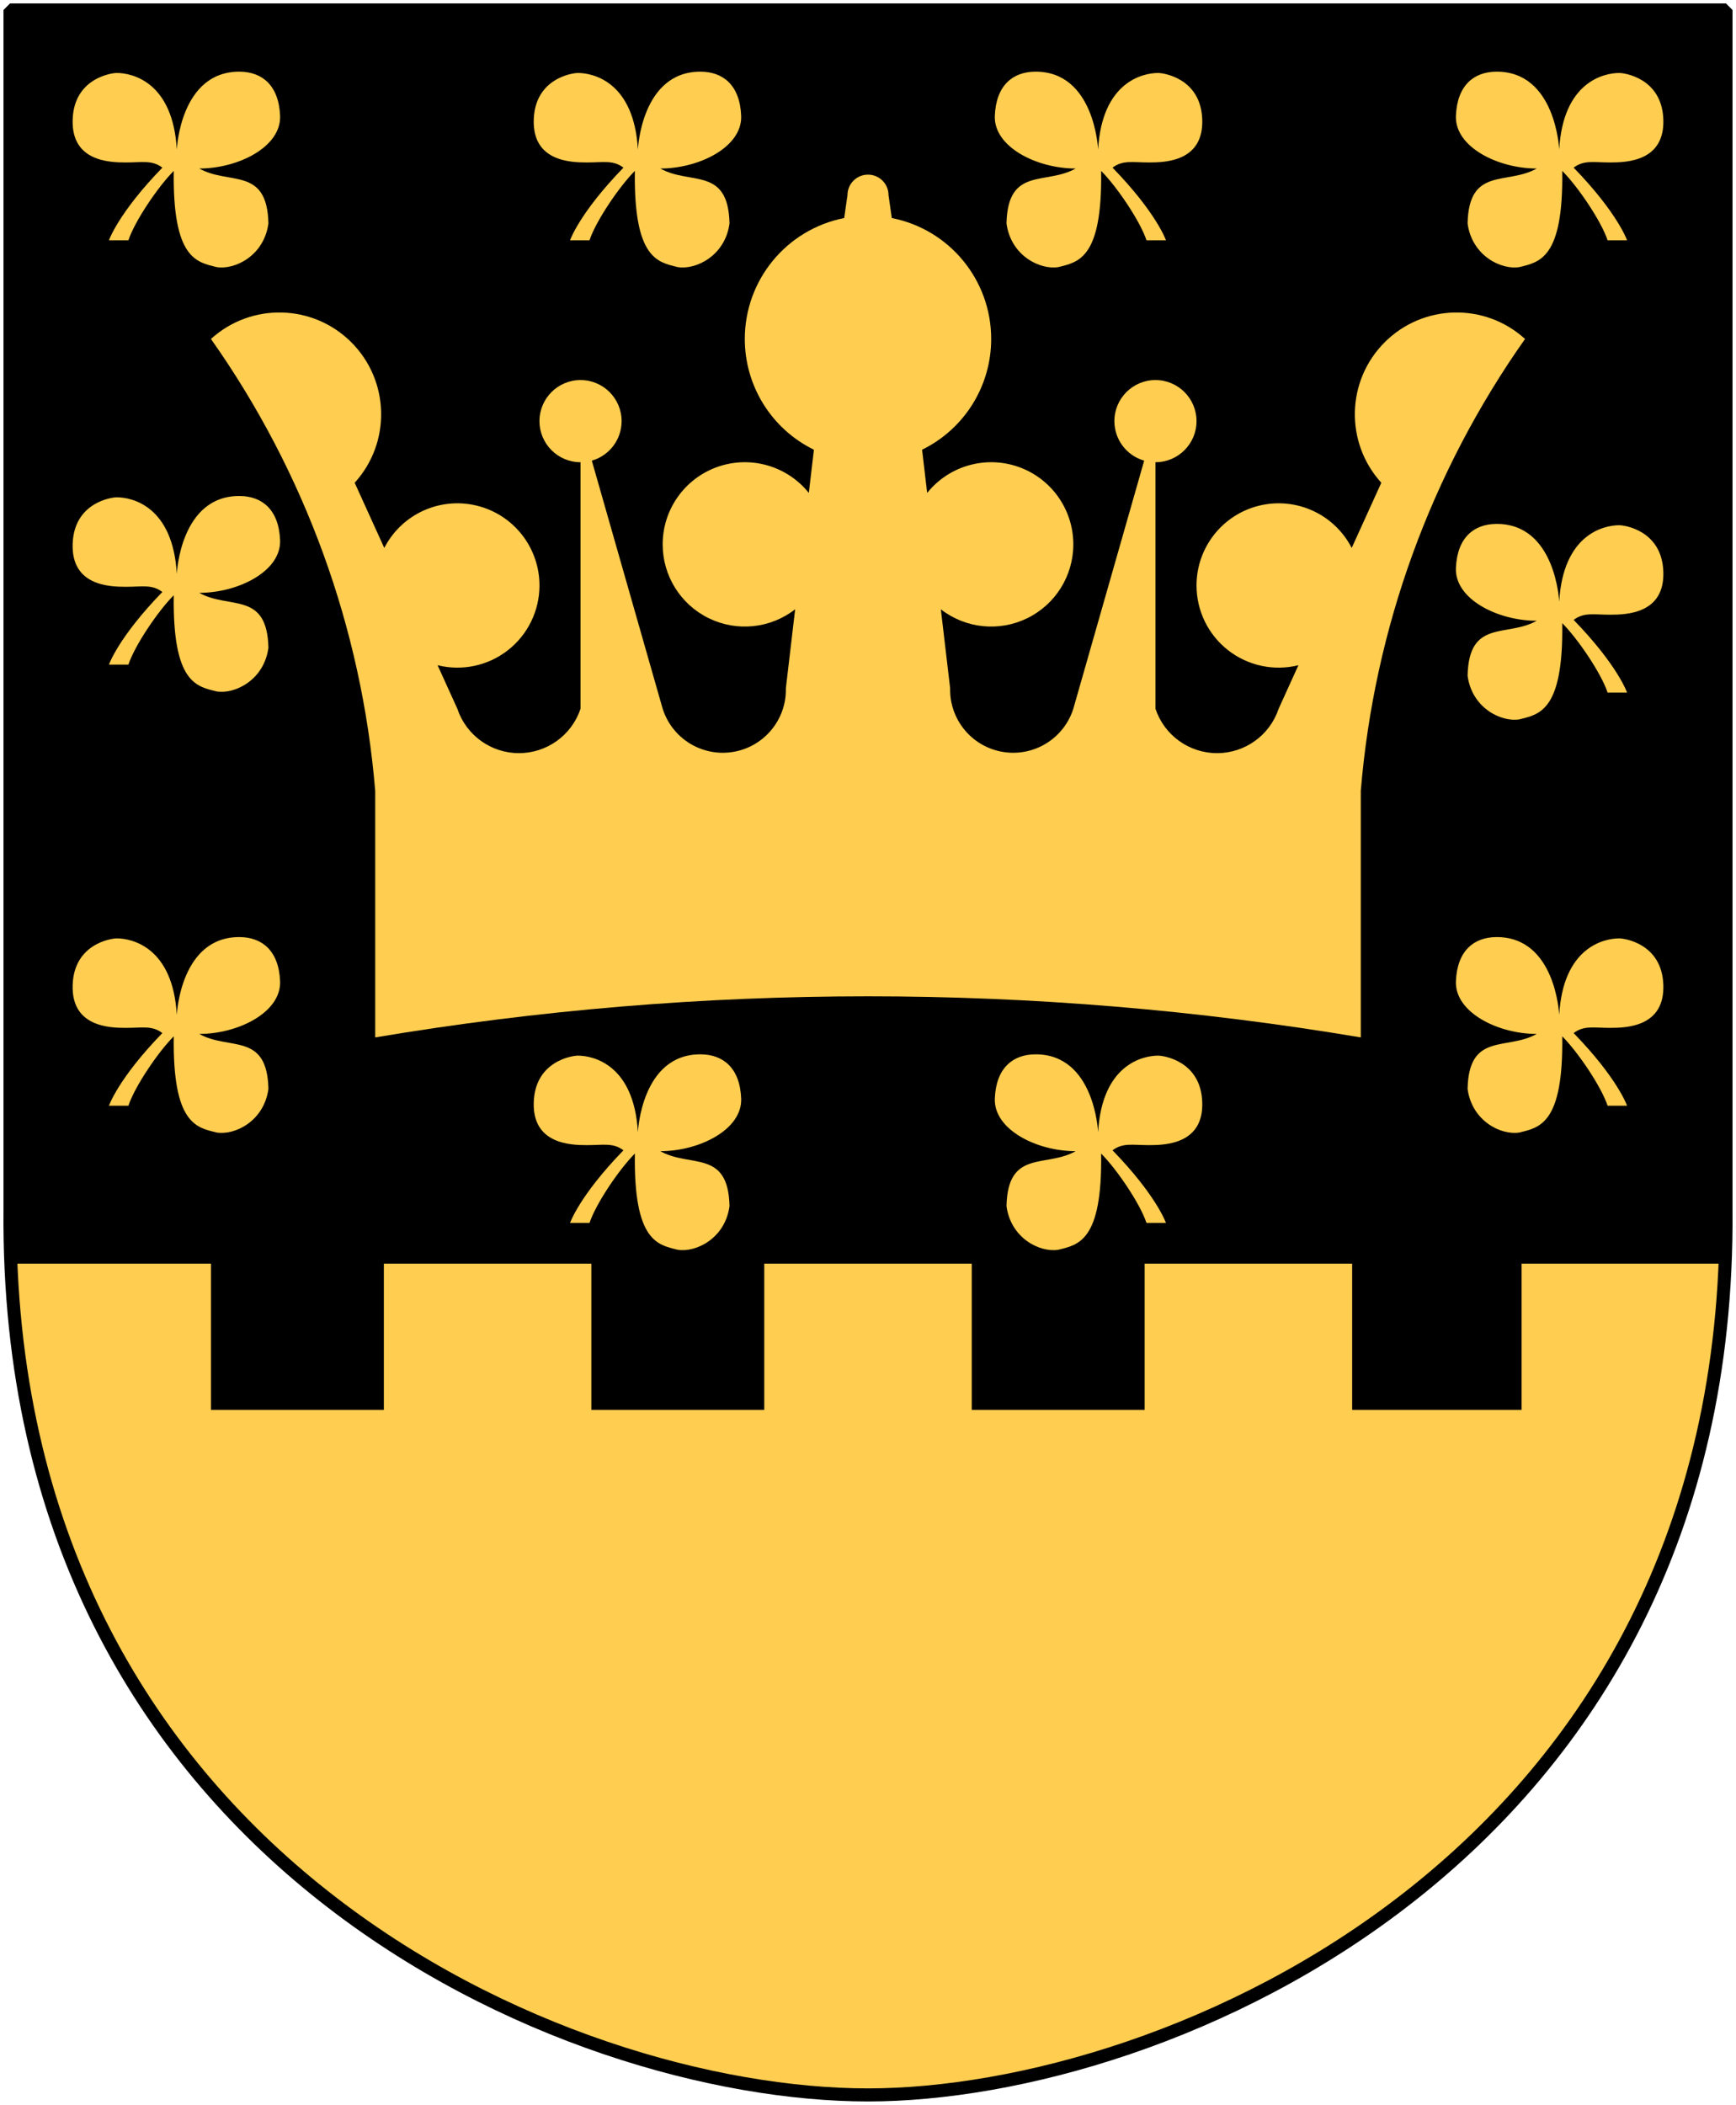
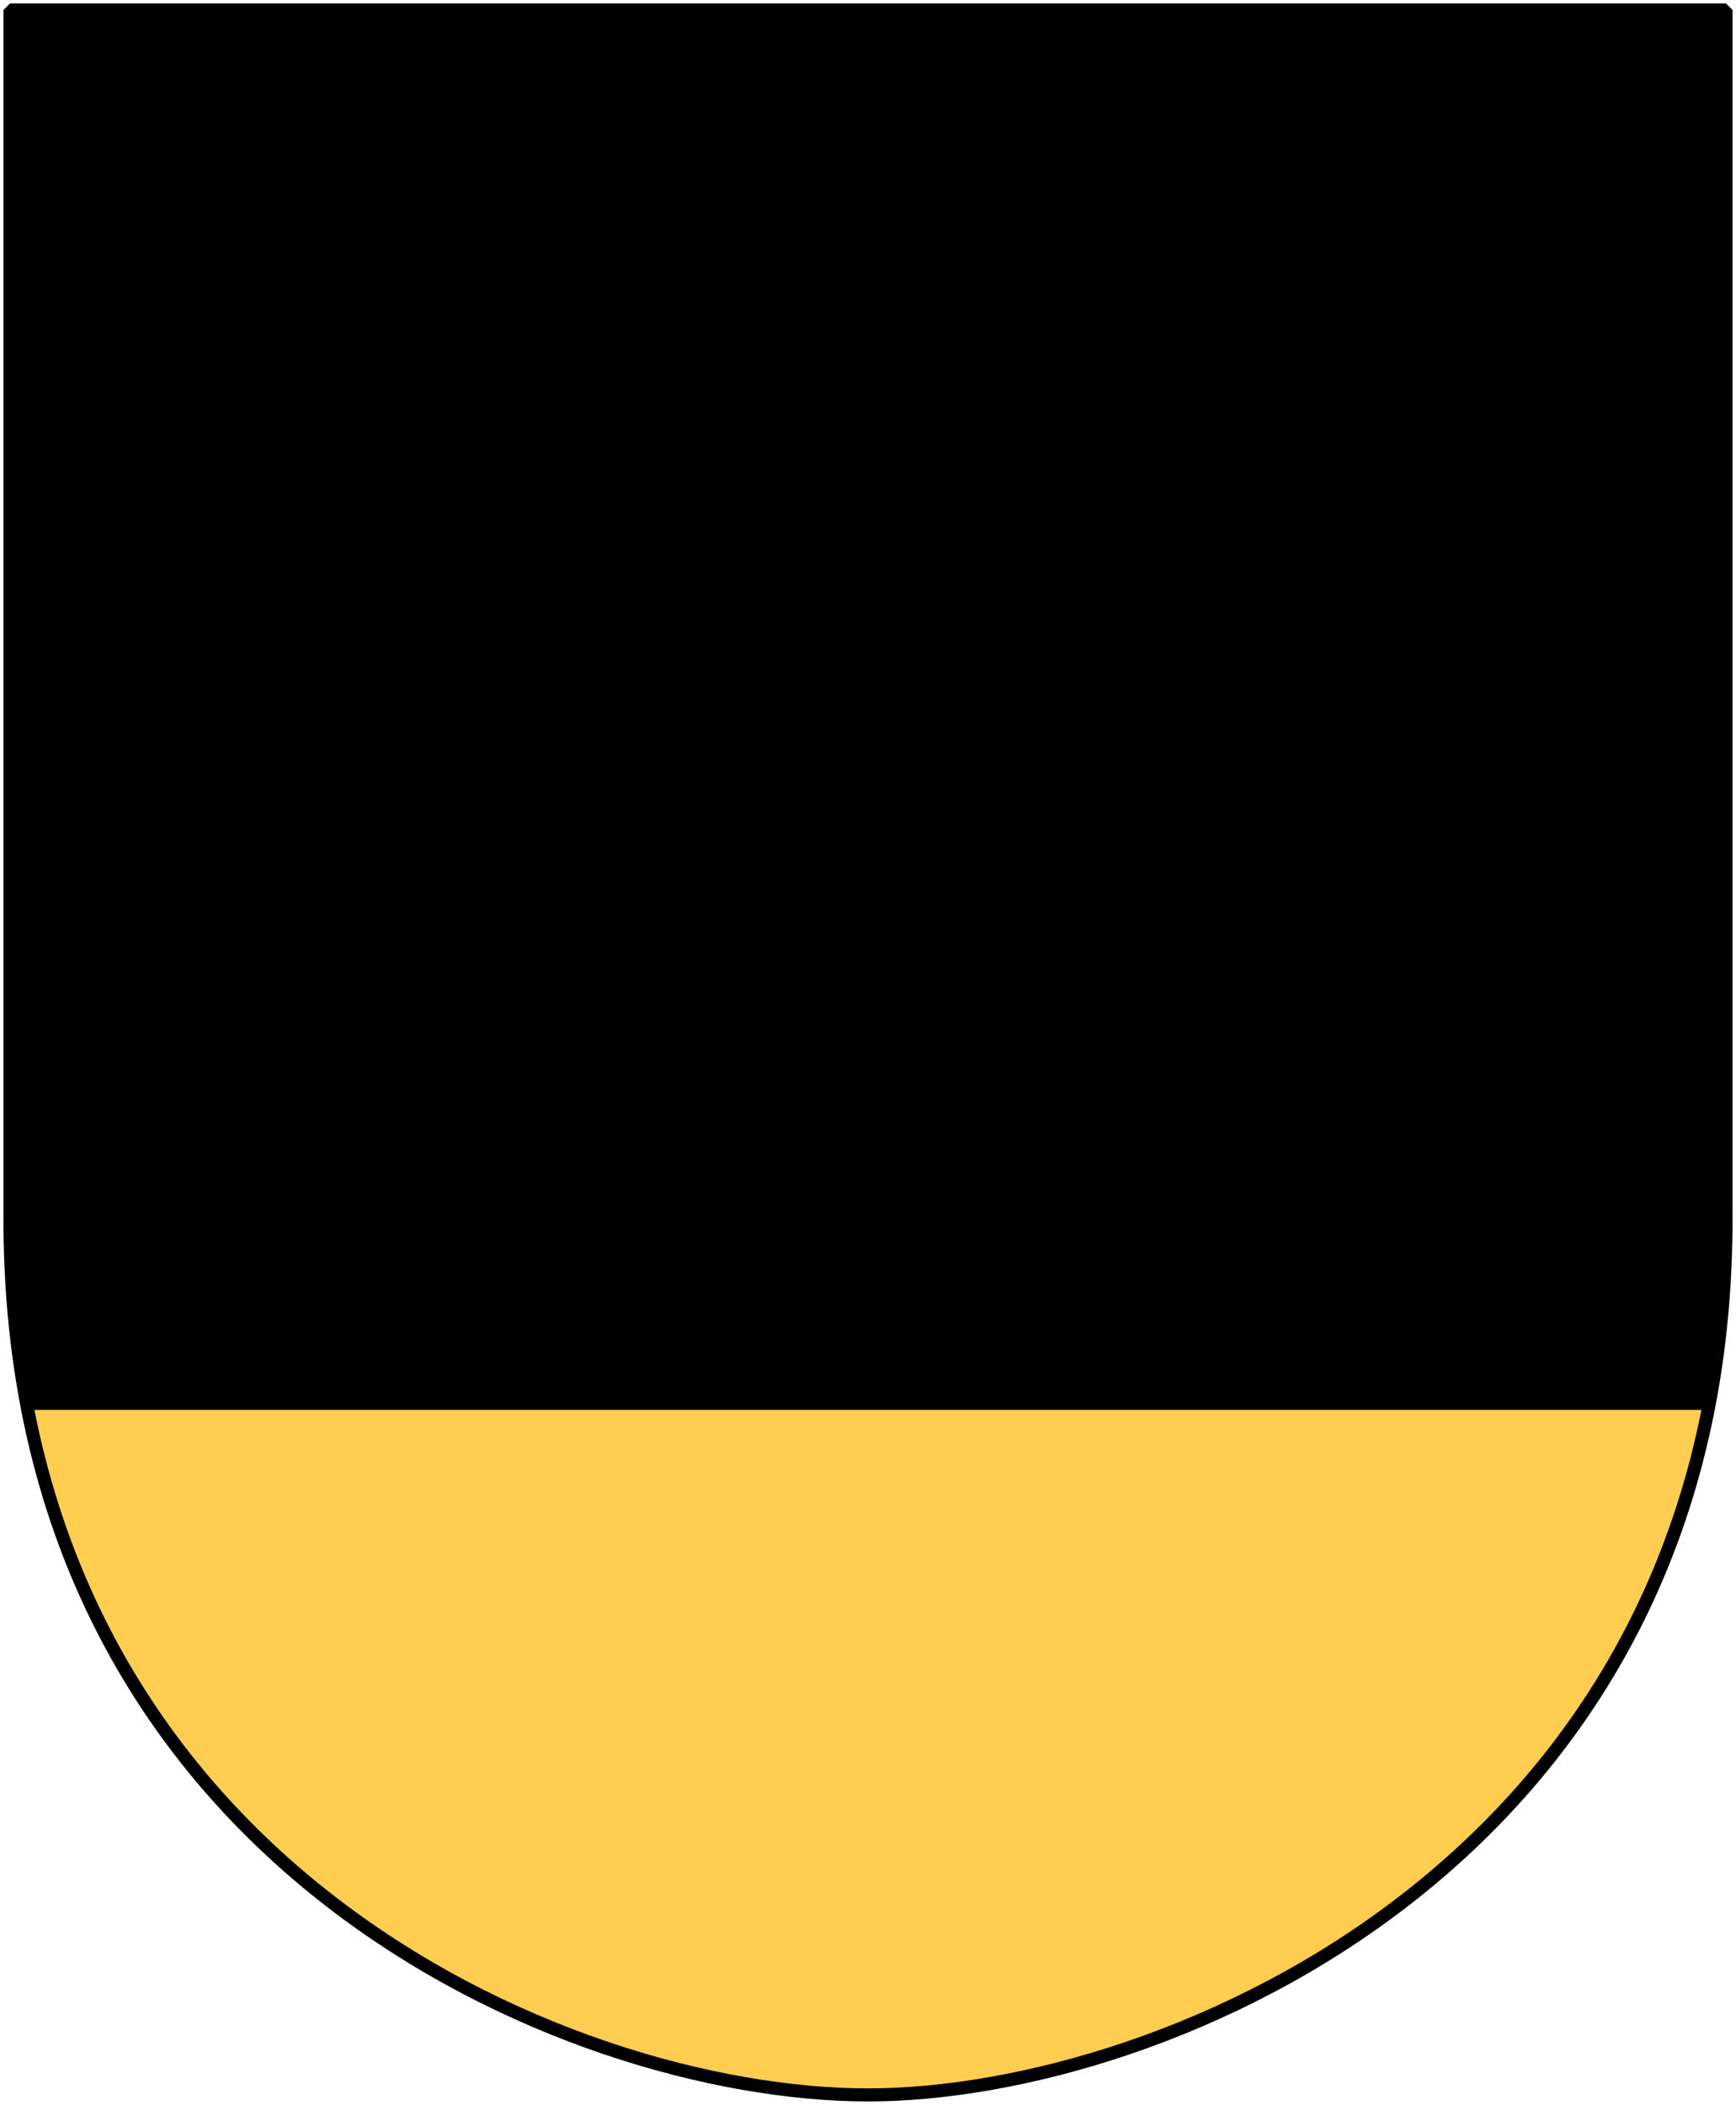
<svg xmlns="http://www.w3.org/2000/svg" xmlns:xlink="http://www.w3.org/1999/xlink" version="1.0" width="251" height="304.2" id="svg4166">
  <defs id="defs4168">
    <clipPath id="clipPath2338">
      <path d="M 248.313,-14.698 L 124.262,-14.698 L 0.212,-14.698 L 0.212,158.798 C -0.556,252.519 80.501,286.618 124.262,286.618 C 167.256,286.618 249.08,252.519 248.313,158.798 L 248.313,-14.698 z " id="use2334" />
    </clipPath>
  </defs>
-   <path d="M 249.551,1.44 L 125.5,1.44 L 1.45,1.44 L 1.45,174.936 C 0.682,268.657 81.739,302.756 125.5,302.756 C 168.494,302.756 250.318,268.657 249.551,174.936 L 249.551,1.44 z " style="color:#000000;fill:#000000;fill-opacity:1;fill-rule:nonzero;stroke:none;stroke-width:1.888;stroke-linecap:round;stroke-linejoin:bevel;marker:none;marker-start:none;marker-mid:none;marker-end:none;stroke-miterlimit:4;stroke-dashoffset:0;stroke-opacity:1;visibility:visible;display:block" id="Shield" />
+   <path d="M 249.551,1.44 L 125.5,1.44 L 1.45,1.44 L 1.45,174.936 C 0.682,268.657 81.739,302.756 125.5,302.756 C 168.494,302.756 250.318,268.657 249.551,174.936 z " style="color:#000000;fill:#000000;fill-opacity:1;fill-rule:nonzero;stroke:none;stroke-width:1.888;stroke-linecap:round;stroke-linejoin:bevel;marker:none;marker-start:none;marker-mid:none;marker-end:none;stroke-miterlimit:4;stroke-dashoffset:0;stroke-opacity:1;visibility:visible;display:block" id="Shield" />
  <g transform="translate(1.238,16.138)" style="fill:#ffcd50;fill-opacity:1" clip-path="url(#clipPath2338)" id="Tinnskuren-stam">
    <path d="M -2.995,187.62 L -2.995,291.721 L 249.52,291.721 L 249.52,187.62 L -2.995,187.62 z " style="fill:#ffcd50;fill-opacity:1;fill-rule:evenodd;stroke:none;stroke-width:10;stroke-linecap:butt;stroke-linejoin:miter;stroke-miterlimit:10" id="Stam" />
-     <rect width="30" height="32.276" x="109.262" y="166.486" style="fill:#ffcd50;fill-opacity:1;fill-rule:nonzero;stroke:none;stroke-width:0.7;stroke-linecap:butt;stroke-miterlimit:4;stroke-dasharray:none;stroke-opacity:1" id="Tinne" />
    <use transform="translate(-55,-5.253233e-6)" style="fill:#ffcd50;fill-opacity:1" id="Tinne2" x="0" y="0" width="251" height="304.2" xlink:href="#Tinne" />
    <use transform="translate(-110,-5.253233e-6)" style="fill:#ffcd50;fill-opacity:1" id="Tinne3" x="0" y="0" width="251" height="304.2" xlink:href="#Tinne" />
    <use transform="translate(55,-5.253233e-6)" style="fill:#ffcd50;fill-opacity:1" id="Tinne4" x="0" y="0" width="251" height="304.2" xlink:href="#Tinne" />
    <use transform="translate(109.5,-5.253233e-6)" style="fill:#ffcd50;fill-opacity:1" id="Tinne5" x="0" y="0" width="251" height="304.2" xlink:href="#Tinne" />
  </g>
-   <path d="M 30.5,48.987 C 44.106,68.247 52.306,90.799 54.25,114.3 L 54.25,149.925 C 101.42,142.008 149.579,142.008 196.749,149.925 L 196.749,114.3 C 198.693,90.799 206.894,68.247 220.499,48.987 C 214.689,43.704 205.753,43.916 200.2,49.47 C 194.647,55.023 194.435,63.958 199.718,69.769 L 195.437,79.186 C 192.932,74.309 187.413,71.781 182.083,73.07 C 176.754,74.359 172.999,79.129 172.999,84.612 C 172.999,88.265 174.68,91.714 177.557,93.965 C 180.434,96.216 184.186,97.017 187.732,96.138 L 184.874,102.425 C 183.597,106.258 180.009,108.844 175.968,108.844 C 171.927,108.844 168.34,106.258 167.062,102.425 L 167.062,66.8 C 170.341,66.8 172.999,64.142 172.999,60.862 C 172.999,57.583 170.341,54.925 167.062,54.925 C 163.783,54.925 161.124,57.583 161.124,60.862 C 161.124,63.514 162.882,65.843 165.431,66.572 L 155.187,102.425 C 153.815,106.752 149.471,109.412 144.993,108.665 C 140.516,107.919 137.269,103.994 137.375,99.456 L 136.033,88.058 C 139.615,90.836 144.466,91.334 148.536,89.339 C 152.607,87.345 155.187,83.208 155.187,78.675 C 155.187,73.636 152.007,69.146 147.255,67.473 C 142.502,65.801 137.211,67.309 134.055,71.237 L 133.32,64.992 C 139.434,62.004 143.312,55.793 143.312,48.987 C 143.312,40.477 137.291,33.155 128.941,31.511 L 128.468,28.206 C 128.468,26.567 127.139,25.238 125.5,25.238 C 123.86,25.238 122.531,26.567 122.531,28.206 L 122.059,31.511 C 113.708,33.155 107.687,40.477 107.687,48.987 C 107.687,55.793 111.565,62.004 117.679,64.992 L 116.944,71.237 C 113.789,67.309 108.498,65.801 103.745,67.473 C 98.992,69.146 95.812,73.636 95.812,78.675 C 95.812,83.208 98.392,87.345 102.463,89.339 C 106.534,91.334 111.384,90.836 114.966,88.058 L 113.625,99.456 C 113.731,103.994 110.483,107.919 106.006,108.665 C 101.529,109.412 97.184,106.752 95.812,102.425 L 85.568,66.572 C 88.117,65.843 89.875,63.514 89.875,60.862 C 89.875,57.583 87.216,54.925 83.937,54.925 C 80.658,54.925 78,57.583 78,60.862 C 78,64.142 80.658,66.8 83.937,66.8 L 83.937,102.425 C 82.66,106.258 79.072,108.844 75.031,108.844 C 70.99,108.844 67.403,106.258 66.125,102.425 L 63.268,96.138 C 66.813,97.017 70.565,96.216 73.442,93.965 C 76.319,91.714 78,88.265 78,84.612 C 78,79.129 74.246,74.359 68.916,73.07 C 63.587,71.781 58.068,74.309 55.562,79.186 L 51.281,69.769 C 56.564,63.958 56.352,55.023 50.799,49.47 C 45.246,43.916 36.31,43.704 30.5,48.987 z " style="fill:#ffcd50;fill-opacity:1;fill-rule:evenodd;stroke:none;stroke-width:1.094;stroke-linecap:butt;stroke-linejoin:miter;stroke-miterlimit:10" id="Crown" />
-   <path d="M 40.496,16.731 C 40.683,21.23 34.436,24.354 28.812,24.354 C 33.123,26.79 38.621,24.042 38.809,32.289 C 38.184,36.975 33.935,39.037 31.311,38.599 C 28.468,37.881 24.938,37.444 25.125,24.698 C 22.876,26.947 19.502,31.914 18.565,34.726 L 15.753,34.726 C 15.753,34.726 17.102,30.788 23.475,24.228 C 21.976,23.103 20.627,23.479 18.19,23.479 C 15.753,23.479 10.317,23.292 10.505,17.294 C 10.692,11.295 16.128,10.545 16.878,10.545 C 19.127,10.545 25.001,11.858 25.563,21.605 C 25.563,21.605 26.055,10.269 34.685,10.358 C 37.809,10.39 40.308,12.233 40.496,16.731 z " style="fill:#ffcd50;fill-opacity:1" id="Trifoil" />
  <use transform="translate(0,61.324)" id="Trifoil2" x="0" y="0" width="251" height="304.2" xlink:href="#Trifoil" />
  <use transform="translate(0,125.069)" id="Trifoil3" x="0" y="0" width="251" height="304.2" xlink:href="#Trifoil" />
  <use transform="translate(66.667,0)" id="Trifoil4" x="0" y="0" width="251" height="304.2" xlink:href="#Trifoil" />
  <use transform="translate(66.667,142.014)" id="Trifoil5" x="0" y="0" width="251" height="304.2" xlink:href="#Trifoil" />
  <use transform="matrix(-1,0,0,1,251,0)" id="Trifoil6" x="0" y="0" width="251" height="304.2" xlink:href="#Trifoil" />
  <use transform="matrix(-1,0,0,1,251,65.359)" id="Trifoil7" x="0" y="0" width="251" height="304.2" xlink:href="#Trifoil" />
  <use transform="matrix(-1,0,0,1,251,125.069)" id="Trifoil8" x="0" y="0" width="251" height="304.2" xlink:href="#Trifoil" />
  <use transform="matrix(-1,0,0,1,184.333,0)" id="Trifoil9" x="0" y="0" width="251" height="304.2" xlink:href="#Trifoil" />
  <use transform="matrix(-1,0,0,1,184.333,142.014)" id="Trifoil10" x="0" y="0" width="251" height="304.2" xlink:href="#Trifoil" />
  <path d="M 249.551,1.44 L 125.5,1.44 L 1.45,1.44 L 1.45,174.936 C 0.682,268.657 81.739,302.756 125.5,302.756 C 168.494,302.756 250.318,268.657 249.551,174.936 L 249.551,1.44 z " style="color:#000000;fill:none;fill-opacity:0;fill-rule:nonzero;stroke:#000000;stroke-width:1.888;stroke-linecap:round;stroke-linejoin:bevel;marker:none;marker-start:none;marker-mid:none;marker-end:none;stroke-miterlimit:4;stroke-dashoffset:0;stroke-opacity:1;visibility:visible;display:block" id="Frame" />
</svg>